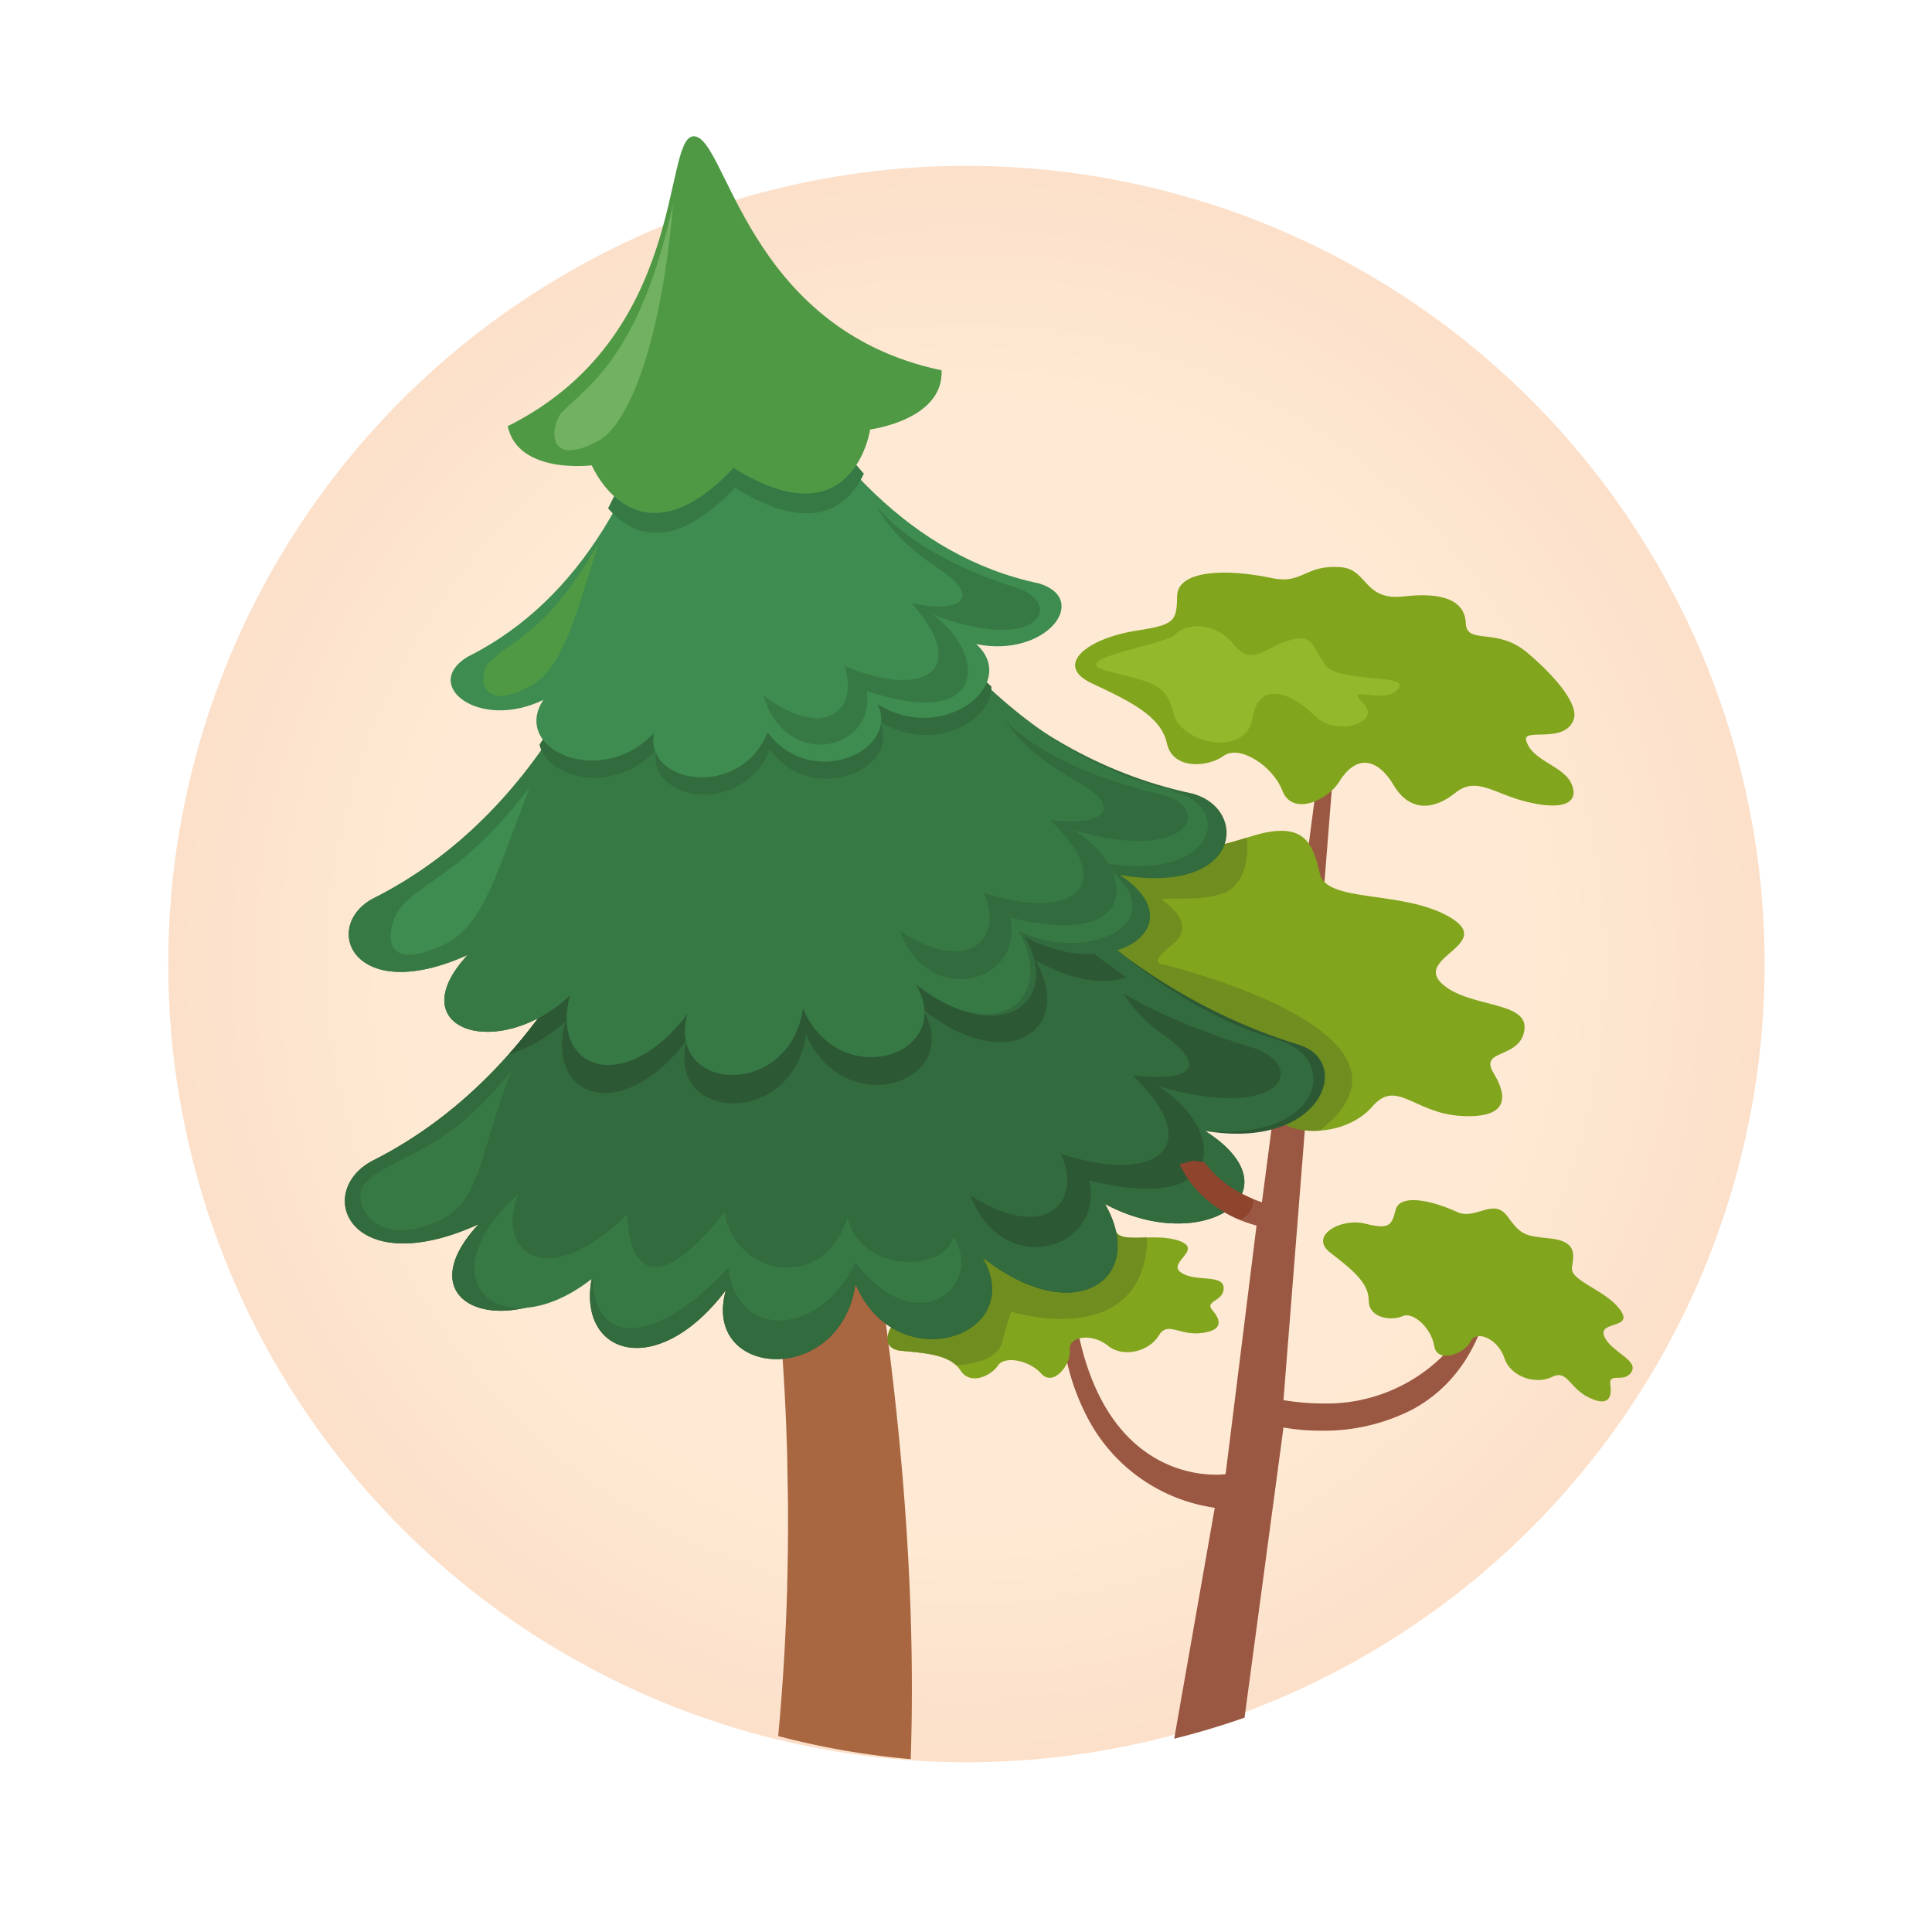
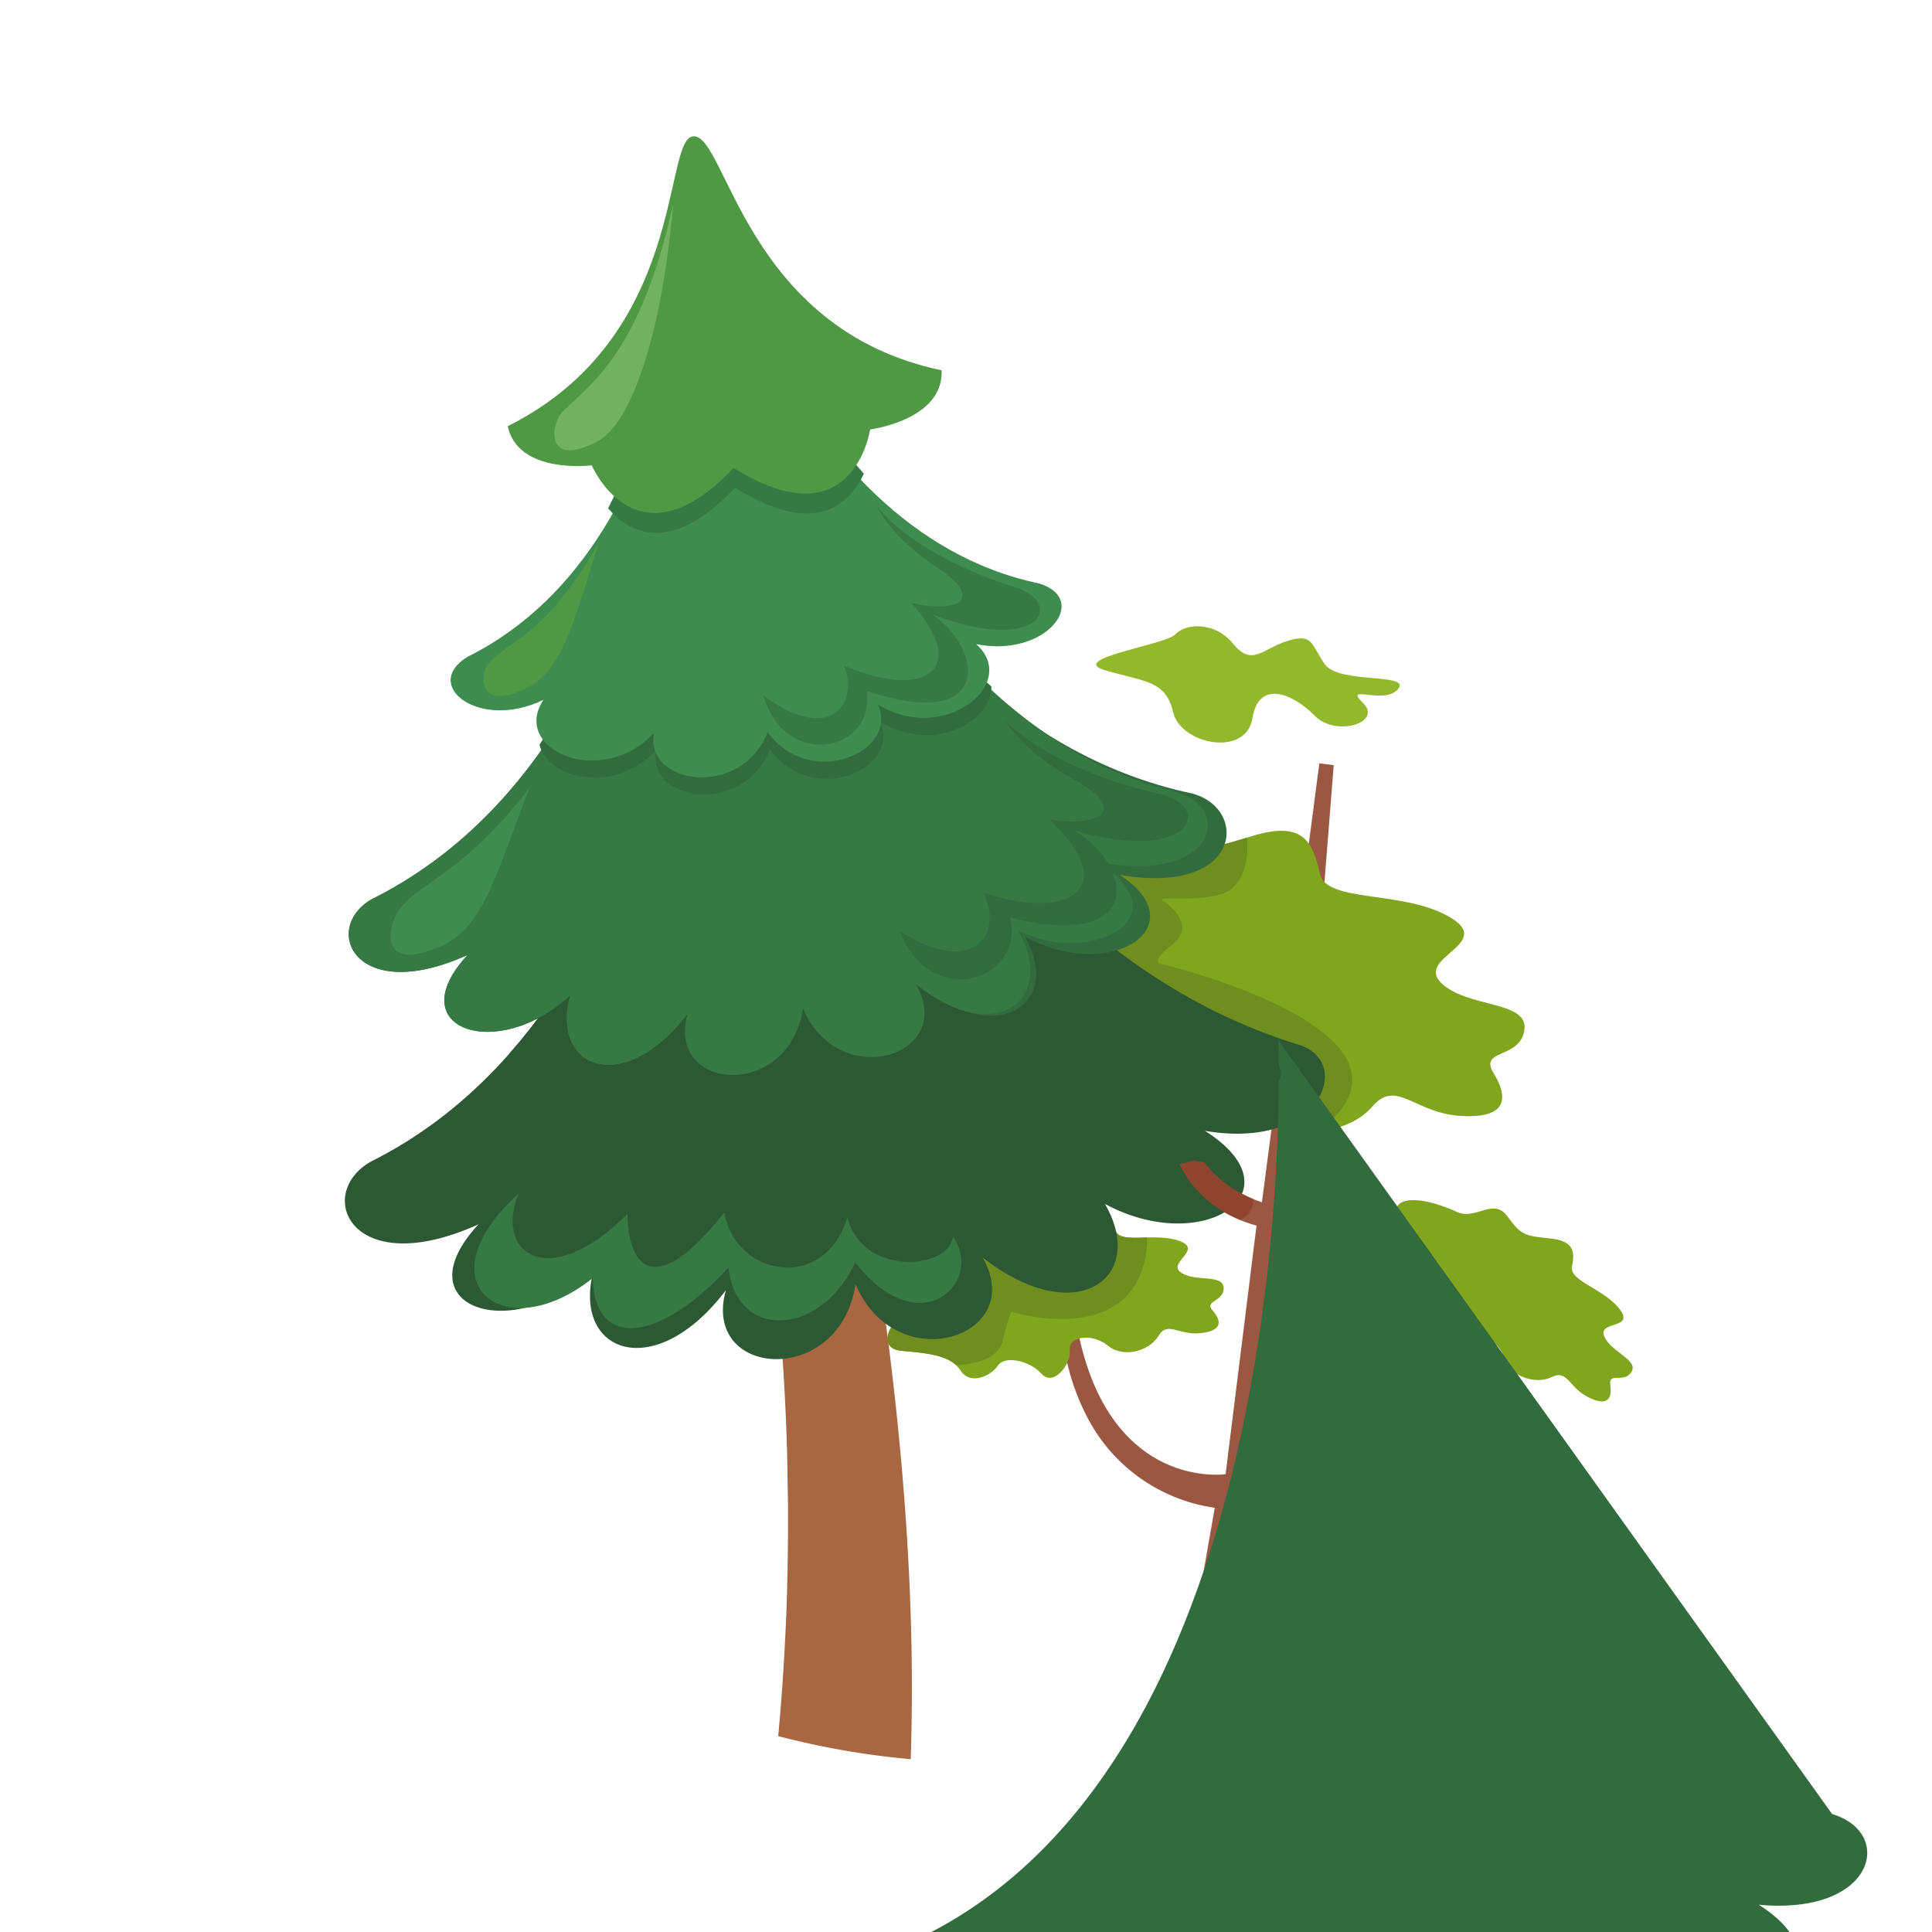
<svg xmlns="http://www.w3.org/2000/svg" width="320" height="320">
  <defs>
    <radialGradient id="A" cx=".5" cy=".5" r=".5">
      <stop offset="0" stop-color="#fee9d4" />
      <stop offset=".707" stop-color="#feead4" />
      <stop offset="1" stop-color="#fce0ca" />
    </radialGradient>
  </defs>
-   <circle cx="160.072" cy="159.678" r="132.208" fill="url(#A)" />
  <path d="M194.487 287.978h0l6.718-38.244c-9.315-1.324-17.359-7.199-21.457-15.668a37.38 37.38 0 0 1-3.122-8.981c-.322-1.428-.528-2.88-.615-4.341-.036-.252.033-.508.191-.708a1.39 1.39 0 0 1 1.117-.392 4.97 4.97 0 0 1 1.08.139c1.838 9.653 5.645 16.61 11.317 20.673 3.403 2.445 7.48 3.773 11.67 3.8a11.95 11.95 0 0 0 1.609-.09c0-.011.011-.086.028-.21l5.1-40.966c-4.084-1.062-7.745-3.349-10.49-6.554-2.029-2.54-3.365-5.562-3.88-8.772-.59-3.65-.454-7.381.4-10.978.498-.142 1.014-.21 1.532-.2.899.004 1.789.17 2.629.491-1.941 5.174-1.942 9.751 0 13.606a16.81 16.81 0 0 0 6.562 6.674 20 20 0 0 0 4.14 1.871l9.506-72.692 2.38.3c0 .045-.026.354-.07.913l-.088 1.125-8.162 103.131c2.139.359 4.303.544 6.472.553 7.407.19 14.574-2.634 19.862-7.824 2.301-2.239 4.158-4.893 5.473-7.822.29-.368.721-.596 1.188-.63a1.5 1.5 0 0 1 .892.331c-2.065 7.808-6.238 13.485-12.4 16.876a32.01 32.01 0 0 1-15.213 3.576c-2.102.018-4.202-.16-6.271-.531l-6.451 48.067c-3.813 1.336-7.729 2.507-11.64 3.482z" fill="#9a5742" />
  <path d="M163.594 206.513c-5.238.748-9.75 2.744-8.889 5.274s.892 3.387-3.064 4.7-6.886 6.854-2.315 7.254 8.169.759 9.781 3.271 5.073.857 6.184-.833 5.21-.878 7.2 1.356 4.982-1.6 4.7-3.907 3.7-2.881 6.31-.741 6.9.864 8.4-1.637 3.32-.032 7-.443 3.4-2.076 1.939-3.756 1.9-1.4 1.834-3.745-4.768-.9-7.083-2.551 3.763-3.745-.235-5.214-9.665.562-10.575-1.641-1.855-3.974-5.7-2.031-4.357 2.133-8.025.713-4.086 3.446-7.462 3.931zm77.762-5.766c-4.757-2.168-9.567-2.909-10.2-.348s-1.061 3.289-5.052 2.273-9.37 2.031-5.783 4.8 6.391 4.986 6.384 7.933 3.759 3.419 5.586 2.6 4.8 2.041 5.267 4.957 4.989 1.328 5.99-.741 4.6-.429 5.639 2.74 5.277 4.4 7.863 3.113 2.776 1.75 6.054 3.369 3.935.088 3.612-2.094 2.333-.144 3.517-2.136-3.471-3.292-4.525-5.9 5.122-1.107 2.575-4.462-8.327-4.676-7.912-7 .573-4.29-3.664-4.729-4.757-.548-7.051-3.682-5.233.698-8.3-.693zm-67.737-58.08c-11.158-.288-21.242 2.266-20.349 7.842s.671 7.357-8.028 8.7-16.724 11.81-7.357 14.265 16.724 4.455 19.176 10.255 10.259 3.57 13.158.443 11.144 0 14.489 5.351 10.494.232 12.265-4.346c2.674-6.911 7.578-6.8 12.265-1.448s14.046 4.237 18.059-.446 6.911 1.11 14.717 1.556 7.8-3.12 5.351-7.139 4.455-2.227 5.13-7.129-9.588-3.573-13.825-7.807 9.142-6.465 1.342-10.927-20.29-2.231-21.407-7.132-2.452-8.92-11.144-6.247-9.809 2.9-16.945-1.335-9.694 5.73-16.897 5.544z" fill="#82a51e" />
  <path d="M156.948 149.508s5.685 8.692-1.672 13.154-6.911 5.909-.668 8.137 6.911 7.582 13.375 5.354 9.588-6.8 14.489-1.894 9.7 5.238 11.707 1.894c-3.12 10.259-5.017 9.472-11.707 4.571s-10.48-3.57-15.382-.446-6.018.221-10.259-4.237-21.177-3.32-18.835-9.363c1.894-4.9 18.614-5.8 18.835-10.034s.117-7.136.117-7.136z" fill="#144440" />
  <g fill="#82a51e">
-     <path d="M210.673 95.749c-8-1.69-15.6-1.195-15.7 2.937s-.256 4.771-6.623 5.748c-8.253 1.261-13.934 5.727-7.515 8.745s11.45 5.439 12.437 9.939 6.914 3.931 9.412 2.073 8.035 1.483 9.722 5.783 7.526 1.563 9.416-1.5c2.842-4.62 6.363-3.886 9.022.59s6.679 4.107 10.192 1.268 6.328.13 11.893 1.49 8.667.39 7.431-2.825-6.612-3.861-7.578-7.357c-.594-2.154 6.451.657 7.877-3.489.819-2.382-2.705-6.826-7.729-11.078s-10-1.177-10.147-4.855-3.672-5.2-10.291-4.434-5.941-4.458-10.329-4.831c-6.051-.515-6.329 2.885-11.49 1.796z" />
-     <path d="M197.757 98.455s2.937 7.02-2.958 9.251-11.5 2.154-1.563 5.772c4.56 1.662 1.693 9.086 10.944 6.226-1.686 1.04-3.123 3.64-5.165 4.163-4.128 1.051-2.421-2.54-4.877-6.321s-14.805-5.207-12.318-9.254c2.017-3.278 14.18-1.693 14.907-4.711s1.03-5.126 1.03-5.126z" />
-   </g>
+     </g>
  <path d="M150.846 291.373h0a131.85 131.85 0 0 1-21.951-3.822c.369-3.966.677-7.928.911-11.779a381.89 381.89 0 0 0 .582-13.007c0-.011-.009-.02-.013-.029a403.73 403.73 0 0 0 .141-12.958.07.07 0 0 1 .011.017l-.156-9.219-.163-4.722a409.38 409.38 0 0 0-1.194-18.7l-1.086-10.821a411.6 411.6 0 0 0-6.858-41.436l-.888-3.962c-5.466-23.788-11.155-38.213-11.212-38.356l16.669-2.04s.018.052.046.143l1.442 4.842.044.15q.152.53.318 1.111c1.273 4.438 2.636 9.457 3.94 14.514l.059.227.044.172c2.446 9.5 4.742 19.308 6.824 29.152l1.2 5.8 2.723 14.221.361 2.018.029.167.519 2.984.062.35 2.532 16c4.165 28.769 5.868 55.337 5.061 78.98z" fill="#a86740" />
  <path d="M164.367 166.634c.474-.633.3-14.71.141-23.508a56.31 56.31 0 0 1 9.111-.459c3 .077 5.2-1.609 7.254-3.294 2.873-2.358 5.478-4.715 9.642-2.25 6.858 4.069 8.154 4.019 15.965 1.635.582 4.48-1.083 8.169-3.8 9.175-2.622.967-6.082.939-8.23.912-1.434-.018-2.285-.035-1.915.242.923.692 5.773 4.156 1.617 7.388s-1.617 3.232-1.617 3.232 47.038 11.246 26.048 27.556c-3.495.335-6.947-.971-9.345-3.535-4.682-5.352-9.592-5.464-12.267 1.448-.658 1.569-1.661 2.97-2.933 4.1-15.903-6.145-30.128-22.035-29.671-22.642zm-15.039 57.109c-4.57-.406-1.644-5.938 2.315-7.256s3.918-2.164 3.063-4.7 3.651-4.526 8.889-5.275c3.376-.485 3.788-5.343 7.459-3.927s4.171 1.225 8.025-.714 4.793-.17 5.7 2.032c.5 1.205 2.424 1.144 4.722 1.082l.467-.012a8.52 8.52 0 0 1-.015 1.654c-1.774 17.048-22.374 10.655-22.374 10.655s-.161-.452-1.538 4.9c-.647 2.516-3.688 3.722-7.688 3.926-1.842-1.703-5.07-2.016-9.025-2.365z" fill="#708d1f" />
  <path d="M215.145 173.058c-72.552-22.245-95.123-128.952-95.123-128.952s4.76 116.7-58.625 148.307c-9.426 5.4-3.179 19.9 17.86 10.372-12.856 13.832 5.6 20.108 19.088 7.518-3.749 13.773 10.047 19.029 21.876 3.408-4.081 14.63 18.94 16.116 21.476-1.013 6.779 15.939 28.676 8.671 21.025-4.451 15.391 12.117 27.412 3.548 20.3-8.834 16.227 8.768 32.5-1.981 16.567-12.109 19.245 3.282 24.656-11.451 15.556-14.246z" fill="#2d5834" />
-   <path d="M211.737 172.286c-59.467-17.532-91.719-128.18-91.719-128.18s4.76 116.7-58.625 148.307c-9.427 5.4-3.18 19.9 17.86 10.372-12.856 13.832 5.6 20.108 19.087 7.518-3.748 13.773 10.049 19.029 21.876 3.408-4.081 14.63 18.94 16.116 21.478-1.013 6.778 15.939 28.676 8.671 21.023-4.451 15.392 12.117 27.412 3.548 20.3-8.834 16.227 8.768 32.5-1.981 16.567-12.109 19.317 1.782 22.547-11.954 12.153-15.018z" fill="#326b3d" />
+   <path d="M211.737 172.286s4.76 116.7-58.625 148.307c-9.427 5.4-3.18 19.9 17.86 10.372-12.856 13.832 5.6 20.108 19.087 7.518-3.748 13.773 10.049 19.029 21.876 3.408-4.081 14.63 18.94 16.116 21.478-1.013 6.778 15.939 28.676 8.671 21.023-4.451 15.392 12.117 27.412 3.548 20.3-8.834 16.227 8.768 32.5-1.981 16.567-12.109 19.317 1.782 22.547-11.954 12.153-15.018z" fill="#326b3d" />
  <g fill-rule="evenodd">
    <path d="M157.85 204.817c-.747 5.611-15.154 6.558-17.476-3.223-3.963 12.8-18.8 9.581-20.39-.821-11.193 14.334-15.9 9.544-16.057.325-13.418 13.248-22.046 6.21-18.024-3.423-16.184 14.579-2.625 25.853 12.25 14.039.473 12.346 11.583 10.15 22.5-1.774 1.227 12.006 15.162 11.636 21.009-.828 10.646 13.685 21.453 3.342 16.188-4.295z" fill="#377945" />
    <path d="M185.967 164.468s7.245 4.731 21.364 9.012c9.322 2.832 5.552 12.575-15.577 6.417 10.6 6.2 13.07 21.609-11.355 15.636 2.646 11.3-14.2 16.678-19.687 2.469 13.144 8.287 18.571.458 14.94-6.934 15.577 5.263 24.551-.939 11.9-12.989 10.313 1.249 12.649-1.663 4.569-7.053-2.418-1.81-4.501-4.03-6.154-6.558z" fill="#2d5834" />
  </g>
  <path d="M84.242 174.648c39.293-44.29 35.774-130.542 35.774-130.542s17.366 84.84 66.564 117.752c-4.081 1.36-9.042.488-15.052-2.765 6.543 11.385-4.509 19.273-18.667 8.132 7.039 12.073-13.1 18.756-19.34 4.1-2.321 15.761-23.5 14.4-19.738.931-10.882 14.372-23.576 9.537-20.123-3.135-2.671 2.544-5.895 4.435-9.418 5.527z" fill="#2d5834" />
  <path d="M197.559 131.459l.008-.007c-61.67-12.93-83.221-102.915-83.221-102.915s3.609 92.284-52.777 120.406c-8.383 4.805-2.831 17.7 15.894 9.219-11.435 12.309 4.991 17.891 16.975 6.69-3.334 12.25 8.938 16.922 19.458 3.038-3.63 13.026 16.848 14.342 19.1-.909 6.032 14.187 25.513 7.725 18.7-3.955 13.691 10.779 24.389 3.149 18.061-7.859 14.431 7.8 28.544-1.907 15.688-10.254 20.261 3.464 21.422-10.91 12.114-13.454z" fill="#326b3d" />
  <path d="M195.037 131.35l-1.36-.6c-52.377-12-78.556-103.839-78.556-103.839s2.825 93.91-53.561 122.033c-8.383 4.805-2.832 17.7 15.9 9.219-11.437 12.309 4.99 17.891 16.973 6.691-3.333 12.25 8.939 16.922 19.459 3.038-3.63 13.026 16.848 14.342 19.1-.91 6.032 14.187 25.513 7.726 18.7-3.955 13.692 10.778 23.31 2.115 16.974-8.9 12.272 6.121 27.353-2.381 13.181-11.392 19.304 3.857 22.49-8.837 13.19-11.385z" fill="#377945" />
  <g fill="#326b3d">
    <path d="M166.404 119.187s6.373 7.888 25.845 12.375c8.79 2.026 5.146 11.651-14.424 5.944 9.817 5.751 12.117 20.02-10.521 14.49 2.455 10.468-13.151 15.451-18.229 2.277 12.176 7.681 17.2.429 13.839-6.424 14.423 4.872 22.748-.865 11.022-12.028 9.552 1.161 12.139-2.225 4.237-6.528-9.088-4.961-11.769-10.106-11.769-10.106z" fill-rule="evenodd" />
    <path d="M164.208 113.716c-20.455-18.408-33.828-46.508-41.643-67.688-5.921-14.483-7.2-16.508-7.2-16.508s-.791 2.284-2.854 17.772c-2.2 22.474-8.013 53.058-23.154 76.049 1.3 5.611 12.266 8.42 19.325.909-1.589 8.509 14.343 11.038 18.822-.1h.007l-.007.007c7.156 9.64 21.927 3.157 18.238-4.672 8.731 5.476 18.623-.01 18.466-5.769z" />
  </g>
  <path d="M172.054 96.624h0c-42.907-9-56.932-69.714-56.932-69.714s1.538 62.329-37.688 81.882c-7.725 4.7 1.944 12.309 12.568 7.127-5.412 8.176 9.5 14.867 18.312 5.493-1.59 8.509 14.342 11.045 18.822-.1h0l.007-.007c7.15 9.655 21.919 3.164 18.23-4.665 10.9 6.839 23.635-3.415 16.323-9.951 11.592 2.34 19.022-7.463 10.358-10.065z" fill="#3e8c4f" />
  <g fill="#377945">
    <path d="M145.247 83.849s5.322 7.836 23.094 13.5c8.021 2.558 3.9 11.237-13.875 4.428 8.694 6.1 9.729 19.554-10.905 12.671 1.486 9.929-13.425 13.359-17.137.717 10.735 8.073 15.969 1.708 13.367-4.916 13.048 5.64 21.232.939 11.185-10.35 8.8 1.819 11.459-1.131 4.442-5.751-8.072-5.309-10.171-10.299-10.171-10.299z" fill-rule="evenodd" />
    <path d="M115.129 26.91s.177 28.861-14.409 57.287c3.372 3.94 10.247 8.021 21.011-3.416 13.61 8.517 19.184 2.388 21.35-2.321-21.129-23.82-27.952-51.55-27.952-51.55z" />
  </g>
  <path d="M114.811 22.58c-5.108.421-.931 33.149-30.717 48.009 1.723 8.051 13.921 6.484 13.921 6.484s7.423 17.484 23.494.421c19.857 12.435 22.615-6.358 22.615-6.358s12.2-1.567 11.835-9.8C123.365 54.5 120.304 22.12 114.811 22.58z" fill="#4f9945" />
  <g fill-rule="evenodd">
    <path d="M93.143 68.199c-1.826 1.819-3.112 9.559 5.782 4.931 5.619-2.928 10.72-17.669 12.575-39.411-5.411 24.93-14.003 30.155-18.357 34.48z" fill="#71b161" />
    <path d="M81.063 109.672c-1.826 1.811-1.967 8.834 6.971 3.837 5.292-2.957 7.569-12.265 11.06-23.45-8.88 15.22-13.662 15.288-18.031 19.613z" fill="#4f9945" />
-     <path d="M60.287 196.198c-2.106 2.388 1.154 11.222 12.642 5.884 6.8-3.164 6.469-11.311 11.8-24.788-11.378 14.527-20.036 13.906-24.442 18.904z" fill="#377945" />
    <path d="M66.424 150.251c-2.106 2.4-4.428 11.577 7.053 6.239 6.8-3.164 8.915-12.538 14.246-26.015-11.369 14.519-16.885 14.786-21.299 19.776z" fill="#3e8c4f" />
  </g>
  <path d="M197.634 196.431a17.5 17.5 0 0 1-2.268-3.607l2.31-.593 1.826.289a17.9 17.9 0 0 0 5.37 4.732 21.72 21.72 0 0 0 2.705 1.349 3.67 3.67 0 0 1-2.123 3.451 19.43 19.43 0 0 1-7.82-5.621z" fill="#8e442d" />
  <path d="M183.147 111.052c6.687 1.933 9.946 1.672 11.178 6.953s12.057 7.478 13.113.965 6.773-4.049 10.3-.435 11.352 1.143 8.007-2.116 3.522.444 5.811-2.285-9.86-.793-12.148-4.138-1.933-5.1-6.071-3.869-5.9 4.4-9.067.524-8.007-3.342-9.591-1.584-18.225 4.052-11.532 5.985z" fill="#93b82b" />
</svg>